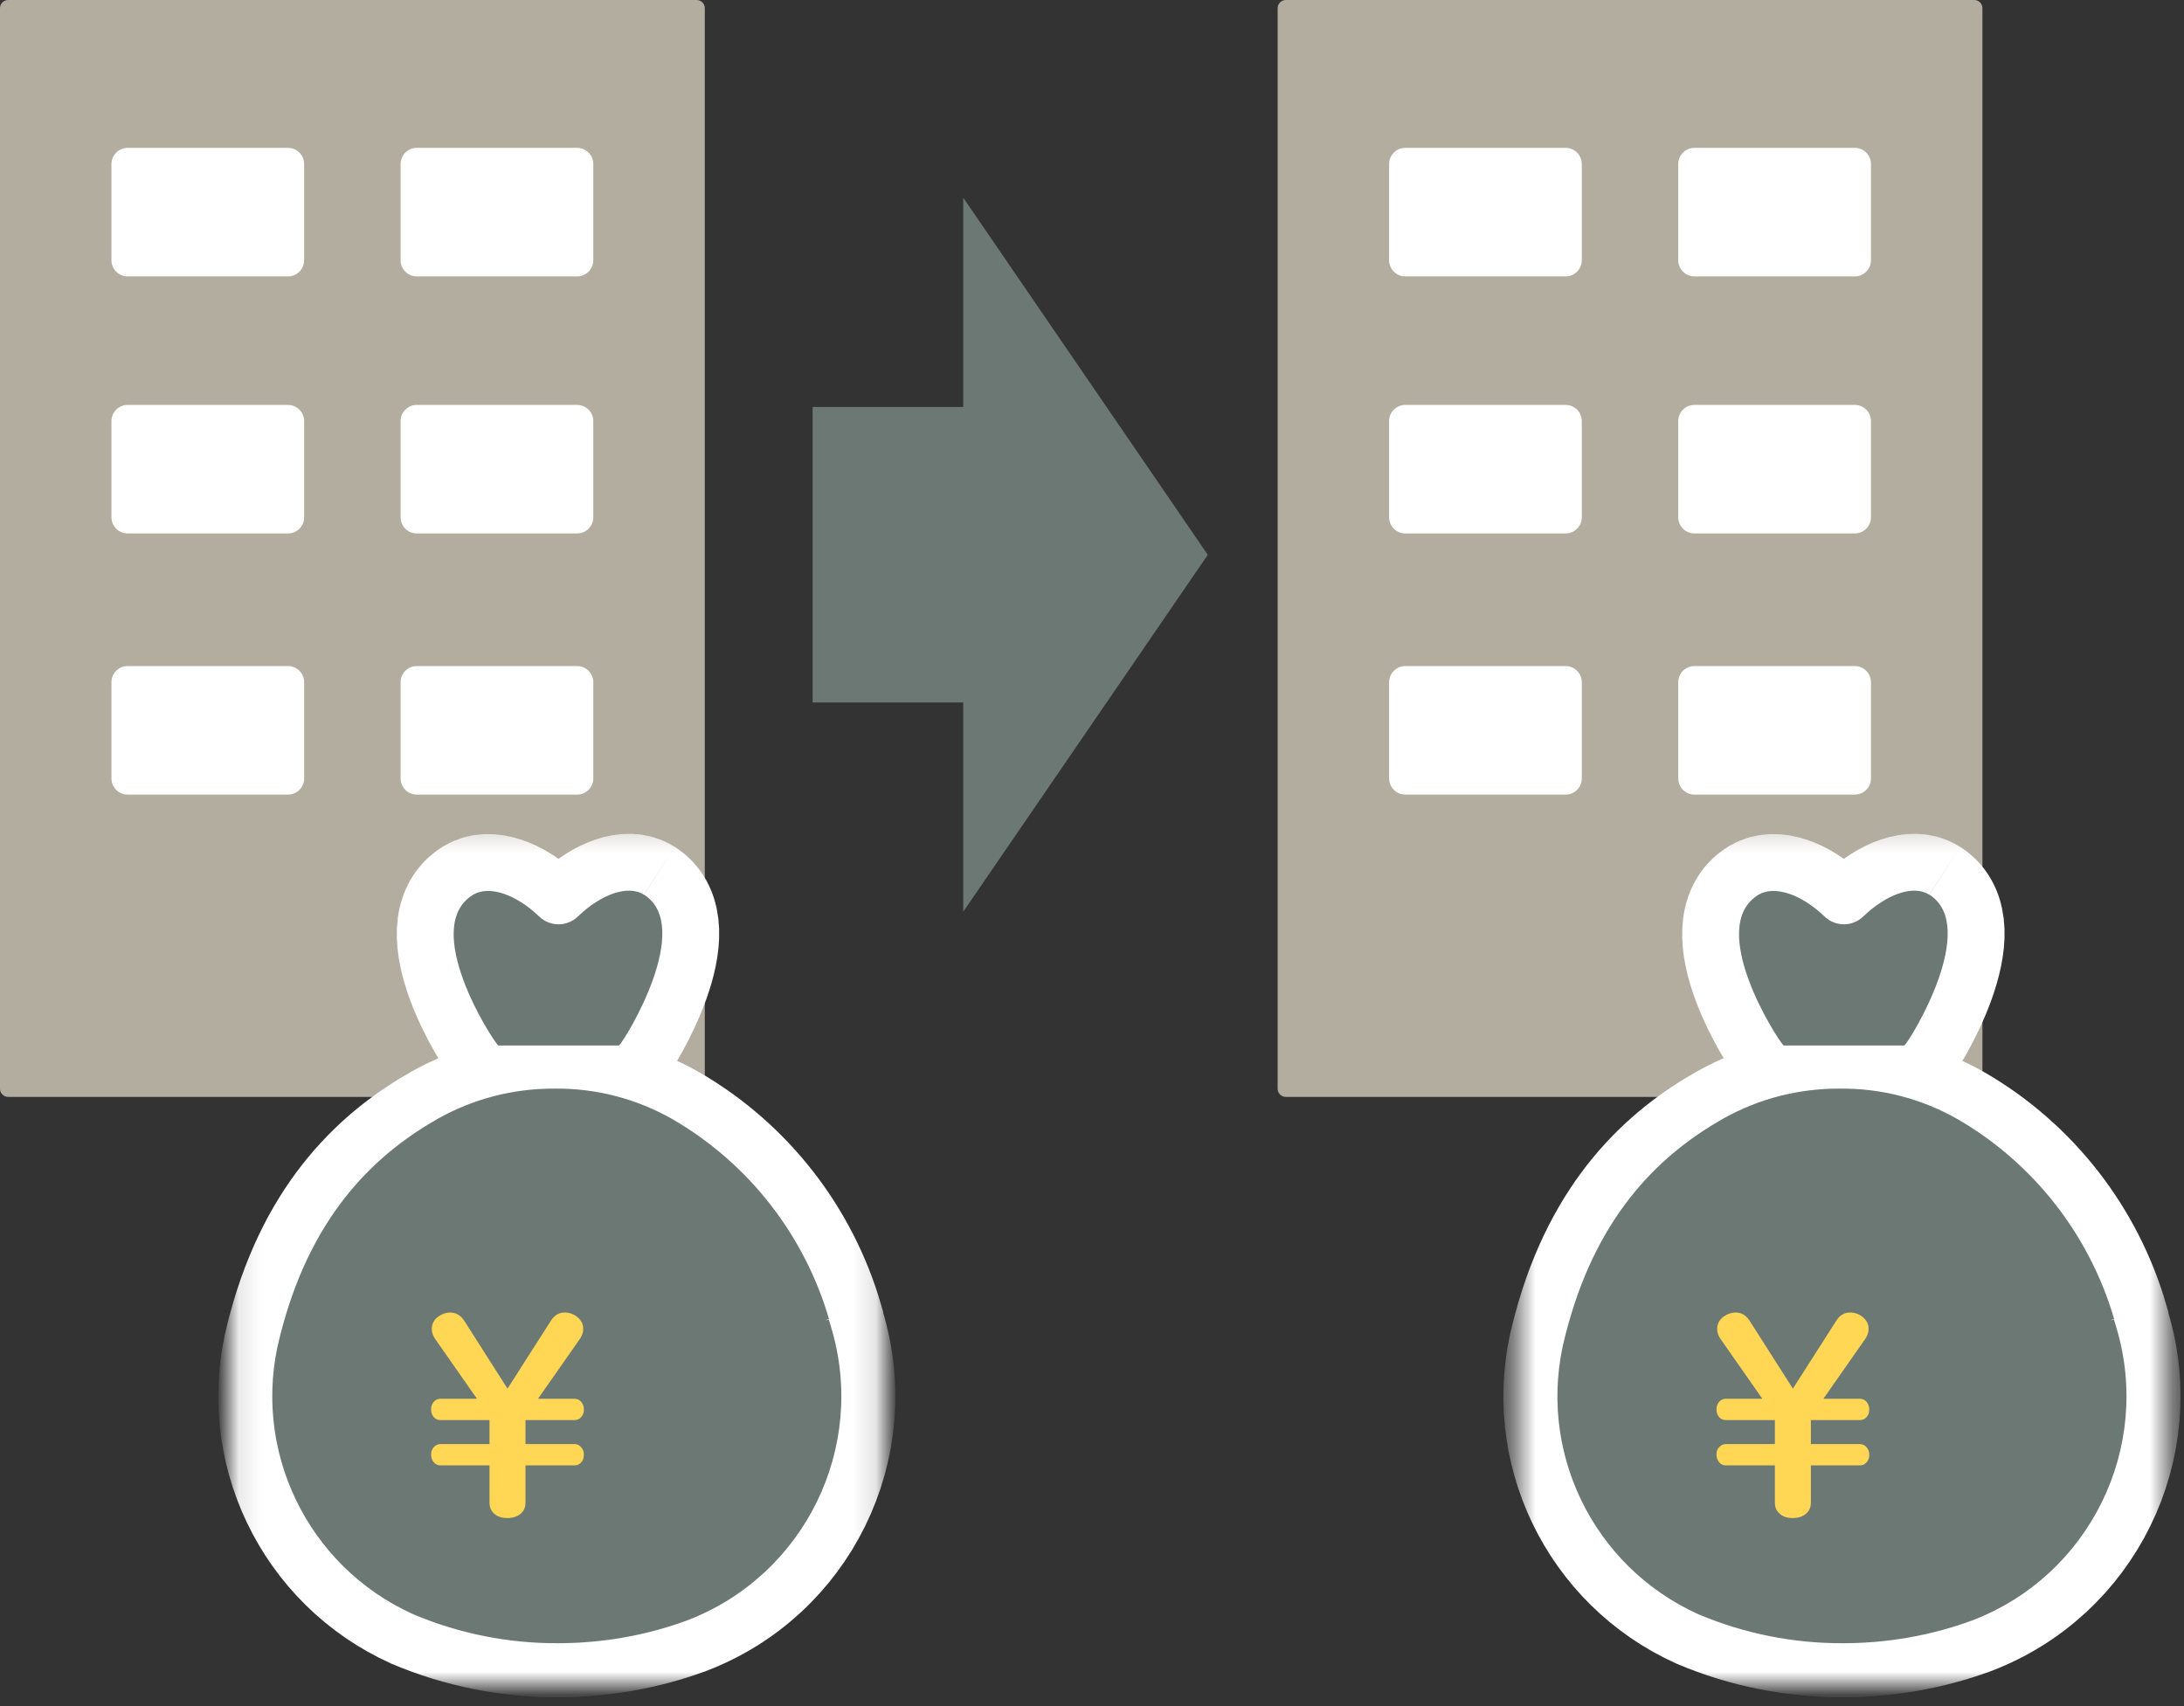
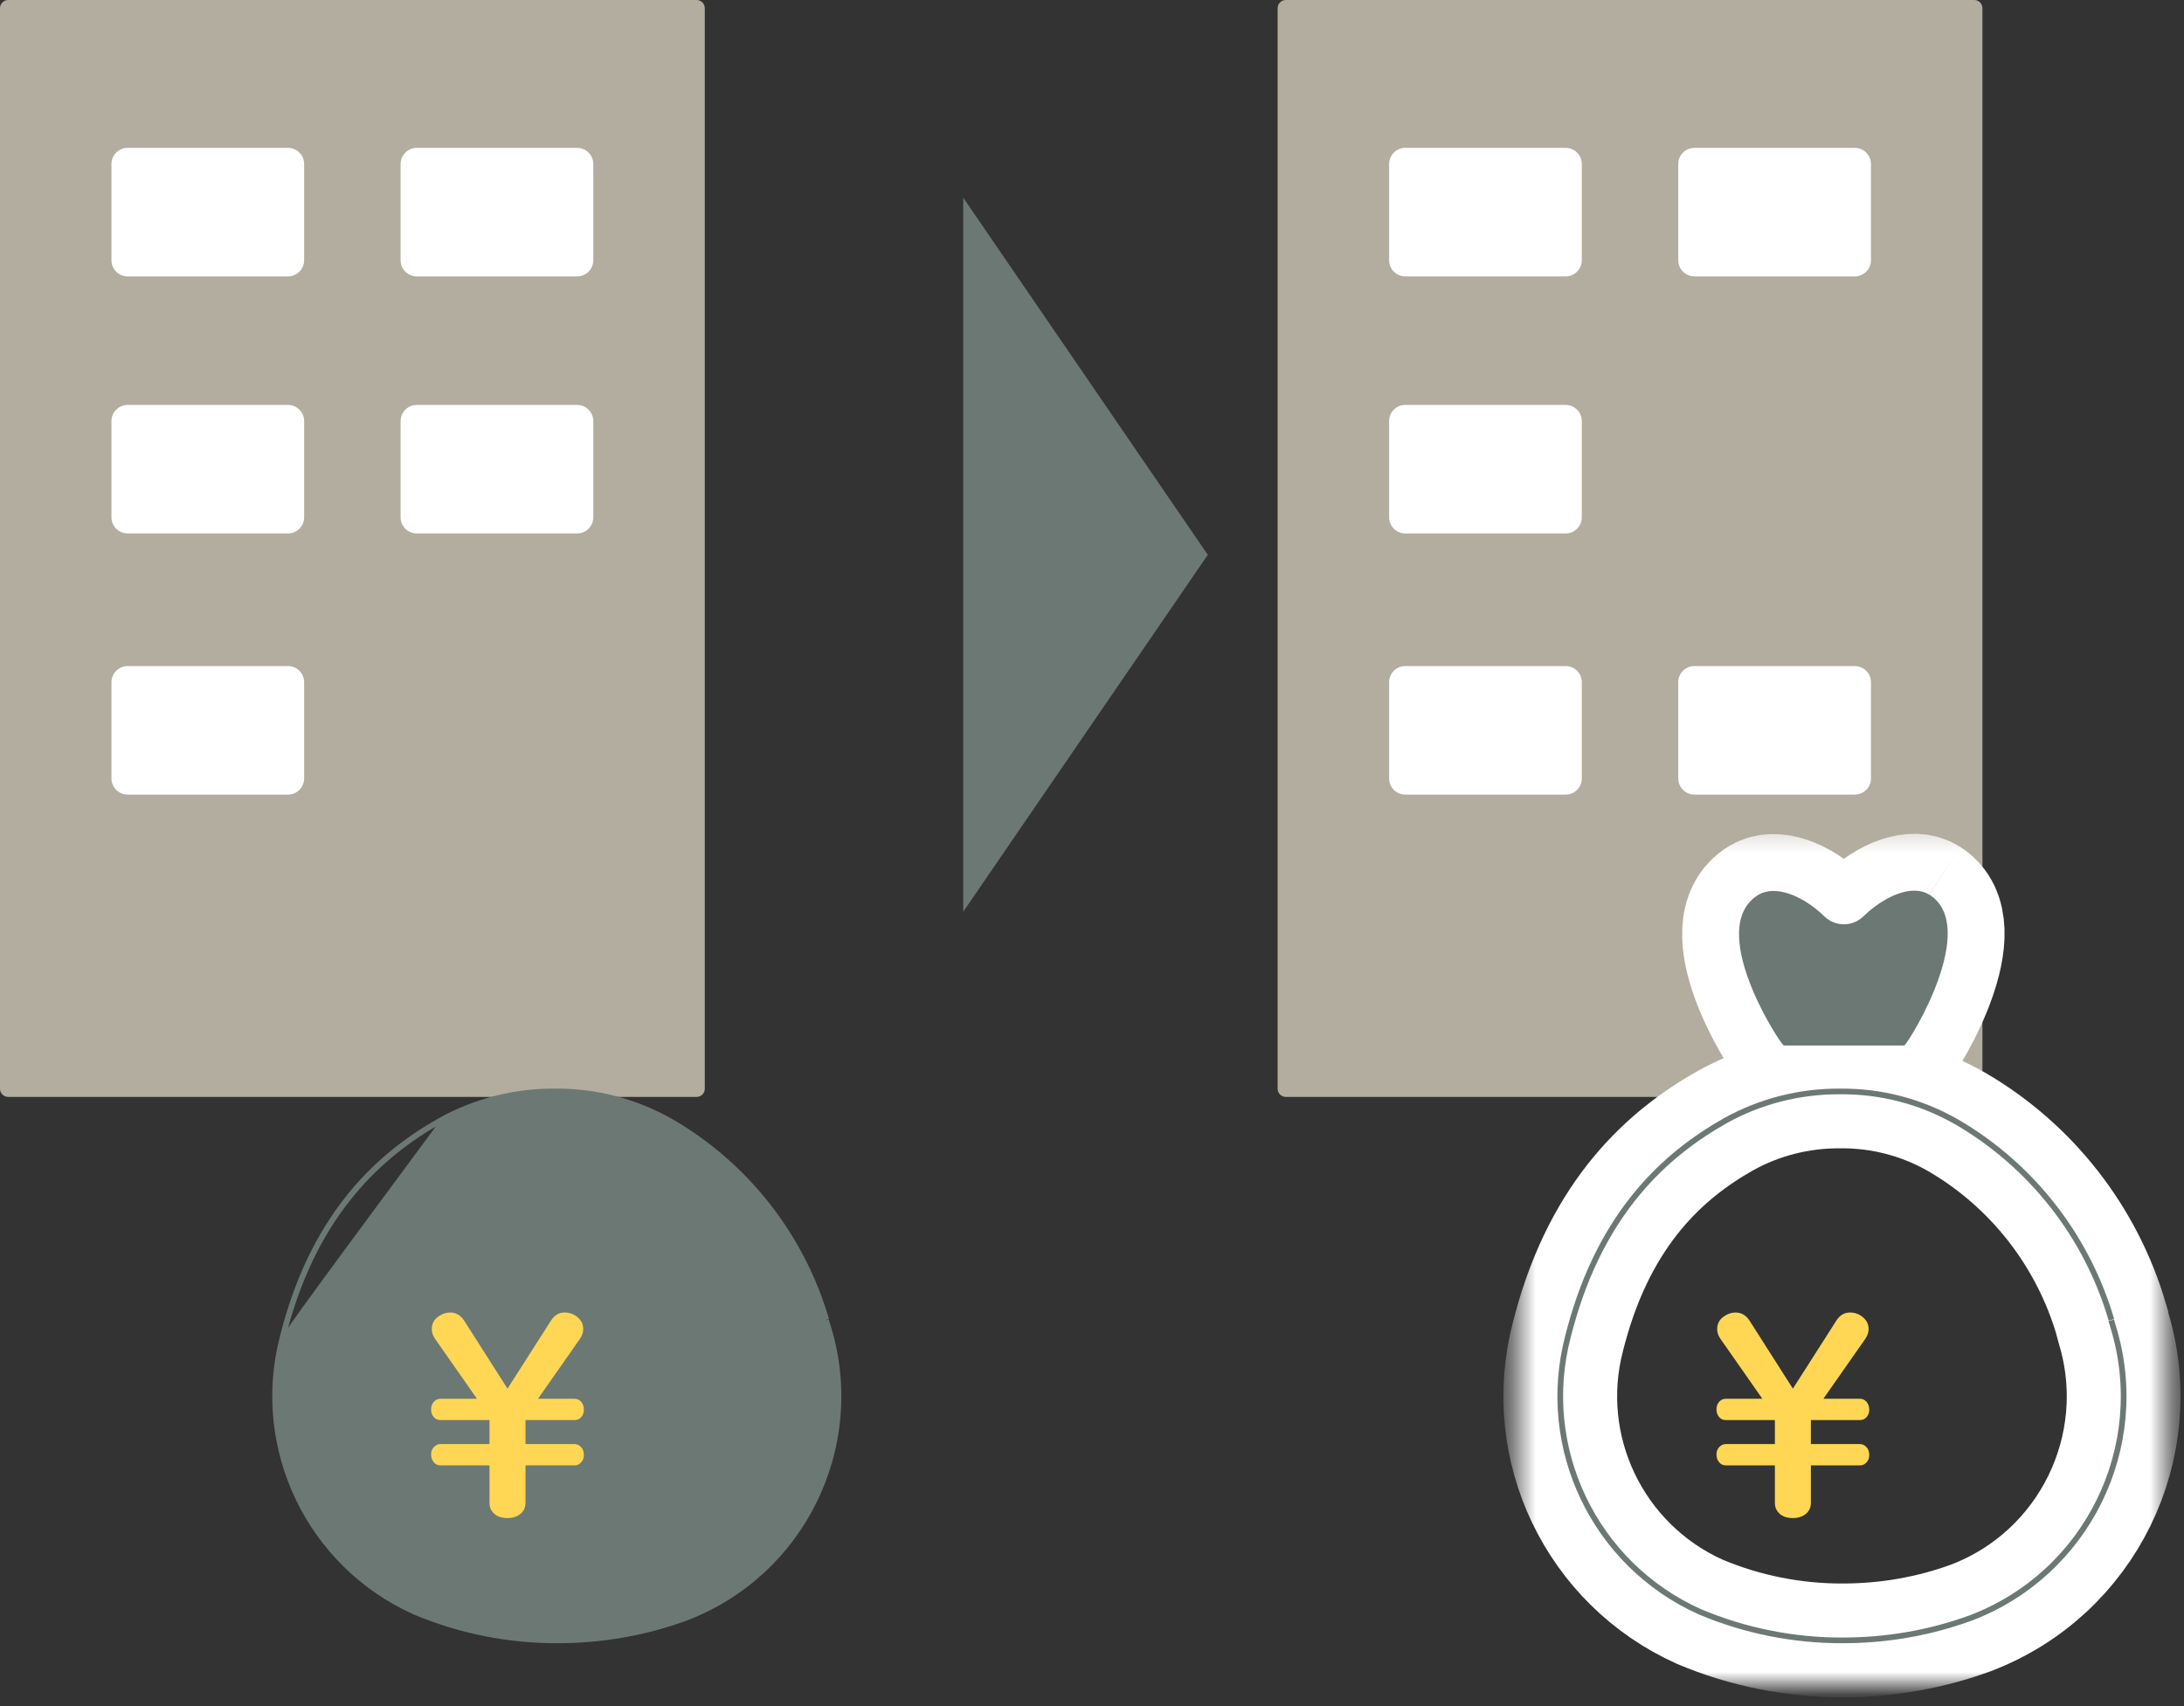
<svg xmlns="http://www.w3.org/2000/svg" width="96" height="75" viewBox="0 0 96 75" fill="none">
  <rect x="0" y="0" width="96" height="75" fill="#333333" stroke="none" />
  <path d="M30.62 0H0.36C0.161 0 0 0.161 0 0.36V47.86C0 48.059 0.161 48.22 0.36 48.22H30.62C30.819 48.22 30.98 48.059 30.98 47.86V0.36C30.98 0.161 30.819 0 30.62 0Z" fill="#B3AD9F" />
  <path d="M12.659 17.8H5.609C5.217 17.8 4.899 18.118 4.899 18.51V22.74C4.899 23.132 5.217 23.45 5.609 23.45H12.659C13.052 23.45 13.369 23.132 13.369 22.74V18.51C13.369 18.118 13.052 17.8 12.659 17.8Z" fill="white" />
  <path d="M12.659 6.5H5.609C5.217 6.5 4.899 6.818 4.899 7.21V11.44C4.899 11.832 5.217 12.15 5.609 12.15H12.659C13.052 12.15 13.369 11.832 13.369 11.44V7.21C13.369 6.818 13.052 6.5 12.659 6.5Z" fill="white" />
  <path d="M25.369 17.8H18.319C17.927 17.8 17.609 18.118 17.609 18.51V22.74C17.609 23.132 17.927 23.45 18.319 23.45H25.369C25.762 23.45 26.079 23.132 26.079 22.74V18.51C26.079 18.118 25.762 17.8 25.369 17.8Z" fill="white" />
  <path d="M12.659 29.28H5.609C5.217 29.28 4.899 29.598 4.899 29.99V34.22C4.899 34.612 5.217 34.93 5.609 34.93H12.659C13.052 34.93 13.369 34.612 13.369 34.22V29.99C13.369 29.598 13.052 29.28 12.659 29.28Z" fill="white" />
-   <path d="M25.369 29.28H18.319C17.927 29.28 17.609 29.598 17.609 29.99V34.22C17.609 34.612 17.927 34.93 18.319 34.93H25.369C25.762 34.93 26.079 34.612 26.079 34.22V29.99C26.079 29.598 25.762 29.28 25.369 29.28Z" fill="white" />
  <path d="M25.369 6.5H18.319C17.927 6.5 17.609 6.818 17.609 7.21V11.44C17.609 11.832 17.927 12.15 18.319 12.15H25.369C25.762 12.15 26.079 11.832 26.079 11.44V7.21C26.079 6.818 25.762 6.5 25.369 6.5Z" fill="white" />
  <path d="M86.78 0H56.52C56.321 0 56.16 0.161 56.16 0.36V47.86C56.16 48.059 56.321 48.22 56.52 48.22H86.78C86.979 48.22 87.14 48.059 87.14 47.86V0.36C87.14 0.161 86.979 0 86.78 0Z" fill="#B3AD9F" />
  <path d="M68.82 17.8H61.77C61.377 17.8 61.06 18.118 61.06 18.51V22.74C61.06 23.132 61.377 23.45 61.77 23.45H68.82C69.212 23.45 69.53 23.132 69.53 22.74V18.51C69.53 18.118 69.212 17.8 68.82 17.8Z" fill="white" />
  <path d="M68.82 6.5H61.77C61.377 6.5 61.06 6.818 61.06 7.21V11.44C61.06 11.832 61.377 12.15 61.77 12.15H68.82C69.212 12.15 69.53 11.832 69.53 11.44V7.21C69.53 6.818 69.212 6.5 68.82 6.5Z" fill="white" />
-   <path d="M81.529 17.8H74.48C74.087 17.8 73.769 18.118 73.769 18.51V22.74C73.769 23.132 74.087 23.45 74.48 23.45H81.529C81.922 23.45 82.24 23.132 82.24 22.74V18.51C82.24 18.118 81.922 17.8 81.529 17.8Z" fill="white" />
  <path d="M68.82 29.28H61.77C61.377 29.28 61.06 29.598 61.06 29.99V34.22C61.06 34.612 61.377 34.93 61.77 34.93H68.82C69.212 34.93 69.53 34.612 69.53 34.22V29.99C69.53 29.598 69.212 29.28 68.82 29.28Z" fill="white" />
  <path d="M81.529 29.28H74.48C74.087 29.28 73.769 29.598 73.769 29.99V34.22C73.769 34.612 74.087 34.93 74.48 34.93H81.529C81.922 34.93 82.24 34.612 82.24 34.22V29.99C82.24 29.598 81.922 29.28 81.529 29.28Z" fill="white" />
  <path d="M81.529 6.5H74.48C74.087 6.5 73.769 6.818 73.769 7.21V11.44C73.769 11.832 74.087 12.15 74.48 12.15H81.529C81.922 12.15 82.24 11.832 82.24 11.44V7.21C82.24 6.818 81.922 6.5 81.529 6.5Z" fill="white" />
-   <path d="M47.31 17.89H35.72V30.88H47.31V17.89Z" fill="#6C7874" />
  <path d="M53.09 24.39L42.34 8.69V40.08L53.09 24.39Z" fill="#6C7874" />
  <mask id="mask0_199_273" style="mask-type:luminance" maskUnits="userSpaceOnUse" x="66" y="36" width="30" height="39">
    <path d="M95.37 36.38H66.6V74.11H95.37V36.38Z" fill="white" />
  </mask>
  <g mask="url(#mask0_199_273)">
    <path d="M92.81 58.02C91.74 54.36 89.31 51.24 86.01 49.32C84.44 48.42 82.67 47.96 80.87 47.98C79.11 47.97 77.37 48.41 75.83 49.27C73.21 50.75 70.4 53.28 69.02 58.38C68.99 58.5 68.95 58.63 68.92 58.76C67.64 63.66 70.09 68.77 74.71 70.85C76.7 71.69 78.85 72.12 81.01 72.11C82.93 72.11 84.84 71.78 86.64 71.12C91.75 69.17 94.48 63.6 92.9 58.37C92.87 58.26 92.84 58.14 92.81 58.03V58.02Z" stroke="white" stroke-width="5" stroke-miterlimit="10" />
    <path d="M84.8 39.33C84.1 38.88 82.91 39.32 81.91 40.28C81.43 40.75 80.67 40.75 80.19 40.28C79.19 39.32 78.01 38.91 77.3 39.33C74.96 40.75 78.11 45.68 78.4 45.96H83.71C84 45.68 87.02 40.74 84.81 39.33" stroke="white" stroke-width="5" stroke-miterlimit="10" />
    <path d="M84.8 39.33C84.1 38.88 82.91 39.32 81.91 40.28C81.43 40.75 80.67 40.75 80.19 40.28C79.19 39.32 78.01 38.91 77.3 39.33C74.96 40.75 78.11 45.68 78.4 45.96H83.71C84 45.68 87.02 40.74 84.81 39.33" fill="#6C7874" />
  </g>
-   <path d="M92.81 58.02C91.74 54.36 89.31 51.24 86.01 49.32C84.44 48.42 82.67 47.96 80.87 47.98C79.11 47.97 77.37 48.41 75.83 49.27C73.21 50.75 70.4 53.28 69.02 58.38C68.99 58.5 68.95 58.63 68.92 58.76C67.64 63.66 70.09 68.77 74.71 70.85C76.7 71.69 78.85 72.12 81.01 72.11C82.93 72.11 84.84 71.78 86.64 71.12C91.75 69.17 94.48 63.6 92.9 58.37C92.87 58.26 92.83 58.15 92.8 58.04" fill="#6C7874" />
  <path d="M92.81 58.02C91.74 54.36 89.31 51.24 86.01 49.32C84.44 48.42 82.67 47.96 80.87 47.98C79.11 47.97 77.37 48.41 75.83 49.27C73.21 50.75 70.4 53.28 69.02 58.38C68.99 58.5 68.95 58.63 68.92 58.76C67.64 63.66 70.09 68.77 74.71 70.85C76.7 71.69 78.85 72.12 81.01 72.11C82.93 72.11 84.84 71.78 86.64 71.12C91.75 69.17 94.48 63.6 92.9 58.37C92.87 58.26 92.83 58.15 92.8 58.04" stroke="#6C7874" stroke-width="0.25" stroke-miterlimit="10" />
  <path d="M77.466 61.489L75.626 58.858C75.528 58.717 75.48 58.575 75.48 58.43C75.48 58.184 75.585 57.993 75.796 57.856C75.952 57.751 76.116 57.698 76.288 57.698C76.542 57.698 76.747 57.817 76.903 58.055L78.808 61.044L80.718 58.055C80.87 57.817 81.069 57.698 81.315 57.698C81.534 57.698 81.724 57.766 81.884 57.903C82.052 58.044 82.136 58.215 82.136 58.419C82.136 58.571 82.087 58.717 81.989 58.858L80.149 61.489H81.749C81.855 61.489 81.944 61.524 82.019 61.594C82.116 61.692 82.165 61.815 82.165 61.963C82.165 62.127 82.106 62.256 81.989 62.35C81.923 62.401 81.843 62.426 81.749 62.426H79.599V63.481H81.749C81.847 63.481 81.931 63.512 82.001 63.575C82.11 63.669 82.165 63.794 82.165 63.95C82.165 64.137 82.093 64.276 81.948 64.366C81.89 64.401 81.823 64.418 81.749 64.418H79.599V66.071C79.599 66.239 79.546 66.379 79.44 66.493C79.284 66.653 79.071 66.733 78.802 66.733C78.478 66.733 78.245 66.622 78.105 66.399C78.046 66.305 78.017 66.196 78.017 66.071V64.418H75.866C75.761 64.418 75.671 64.383 75.597 64.313C75.499 64.215 75.45 64.092 75.45 63.944C75.45 63.772 75.515 63.641 75.644 63.551C75.706 63.504 75.78 63.481 75.866 63.481H78.017V62.426H75.866C75.749 62.426 75.655 62.389 75.585 62.315C75.495 62.221 75.45 62.104 75.45 61.963C75.45 61.772 75.522 61.631 75.667 61.541C75.726 61.506 75.792 61.489 75.866 61.489H77.466Z" fill="#FFD755" />
  <mask id="mask1_199_273" style="mask-type:luminance" maskUnits="userSpaceOnUse" x="10" y="36" width="29" height="39">
-     <path d="M38.87 36.38H10.1V74.11H38.87V36.38Z" fill="white" />
-   </mask>
+     </mask>
  <g mask="url(#mask1_199_273)">
    <path d="M36.32 58.02C35.25 54.36 32.82 51.24 29.52 49.32C27.95 48.42 26.18 47.96 24.38 47.98C22.62 47.97 20.88 48.41 19.34 49.27C16.72 50.75 13.91 53.28 12.53 58.38C12.5 58.5 12.46 58.63 12.43 58.76C11.15 63.66 13.6 68.77 18.22 70.85C20.21 71.69 22.36 72.12 24.52 72.11C26.44 72.11 28.35 71.78 30.15 71.12C35.26 69.17 37.99 63.6 36.41 58.37C36.38 58.26 36.35 58.14 36.32 58.03V58.02Z" stroke="white" stroke-width="5" stroke-miterlimit="10" />
    <path d="M28.3 39.33C27.6 38.88 26.41 39.32 25.41 40.28C24.93 40.75 24.17 40.75 23.69 40.28C22.69 39.32 21.51 38.91 20.8 39.33C18.46 40.75 21.61 45.68 21.9 45.96H27.21C27.5 45.68 30.52 40.74 28.31 39.33" stroke="white" stroke-width="5" stroke-miterlimit="10" />
    <path d="M28.3 39.33C27.6 38.88 26.41 39.32 25.41 40.28C24.93 40.75 24.17 40.75 23.69 40.28C22.69 39.32 21.51 38.91 20.8 39.33C18.46 40.75 21.61 45.68 21.9 45.96H27.21C27.5 45.68 30.52 40.74 28.31 39.33" fill="#6C7874" />
  </g>
-   <path d="M36.32 58.02C35.25 54.36 32.82 51.24 29.52 49.32C27.95 48.42 26.18 47.96 24.38 47.98C22.62 47.97 20.88 48.41 19.34 49.27C16.72 50.75 13.91 53.28 12.53 58.38C12.5 58.5 12.46 58.63 12.43 58.76C11.15 63.66 13.6 68.77 18.22 70.85C20.21 71.69 22.36 72.12 24.52 72.11C26.44 72.11 28.35 71.78 30.15 71.12C35.26 69.17 37.99 63.6 36.41 58.37C36.38 58.26 36.34 58.15 36.31 58.04" fill="#6C7874" />
+   <path d="M36.32 58.02C35.25 54.36 32.82 51.24 29.52 49.32C27.95 48.42 26.18 47.96 24.38 47.98C22.62 47.97 20.88 48.41 19.34 49.27C12.5 58.5 12.46 58.63 12.43 58.76C11.15 63.66 13.6 68.77 18.22 70.85C20.21 71.69 22.36 72.12 24.52 72.11C26.44 72.11 28.35 71.78 30.15 71.12C35.26 69.17 37.99 63.6 36.41 58.37C36.38 58.26 36.34 58.15 36.31 58.04" fill="#6C7874" />
  <path d="M36.32 58.02C35.25 54.36 32.82 51.24 29.52 49.32C27.95 48.42 26.18 47.96 24.38 47.98C22.62 47.97 20.88 48.41 19.34 49.27C16.72 50.75 13.91 53.28 12.53 58.38C12.5 58.5 12.46 58.63 12.43 58.76C11.15 63.66 13.6 68.77 18.22 70.85C20.21 71.69 22.36 72.12 24.52 72.11C26.44 72.11 28.35 71.78 30.15 71.12C35.26 69.17 37.99 63.6 36.41 58.37C36.38 58.26 36.34 58.15 36.31 58.04" stroke="#6C7874" stroke-width="0.25" stroke-miterlimit="10" />
  <path d="M20.966 61.489L19.126 58.858C19.028 58.717 18.98 58.575 18.98 58.43C18.98 58.184 19.085 57.993 19.296 57.856C19.452 57.751 19.616 57.698 19.788 57.698C20.042 57.698 20.247 57.817 20.403 58.055L22.308 61.044L24.218 58.055C24.37 57.817 24.569 57.698 24.815 57.698C25.034 57.698 25.224 57.766 25.384 57.903C25.552 58.044 25.636 58.215 25.636 58.419C25.636 58.571 25.587 58.717 25.489 58.858L23.649 61.489H25.249C25.355 61.489 25.444 61.524 25.519 61.594C25.616 61.692 25.665 61.815 25.665 61.963C25.665 62.127 25.606 62.256 25.489 62.35C25.423 62.401 25.343 62.426 25.249 62.426H23.099V63.481H25.249C25.347 63.481 25.431 63.512 25.501 63.575C25.61 63.669 25.665 63.794 25.665 63.95C25.665 64.137 25.593 64.276 25.448 64.366C25.39 64.401 25.323 64.418 25.249 64.418H23.099V66.071C23.099 66.239 23.046 66.379 22.94 66.493C22.784 66.653 22.571 66.733 22.302 66.733C21.977 66.733 21.745 66.622 21.605 66.399C21.546 66.305 21.517 66.196 21.517 66.071V64.418H19.366C19.261 64.418 19.171 64.383 19.097 64.313C18.999 64.215 18.95 64.092 18.95 63.944C18.95 63.772 19.015 63.641 19.144 63.551C19.206 63.504 19.28 63.481 19.366 63.481H21.517V62.426H19.366C19.249 62.426 19.155 62.389 19.085 62.315C18.995 62.221 18.95 62.104 18.95 61.963C18.95 61.772 19.023 61.631 19.167 61.541C19.226 61.506 19.292 61.489 19.366 61.489H20.966Z" fill="#FFD755" />
</svg>